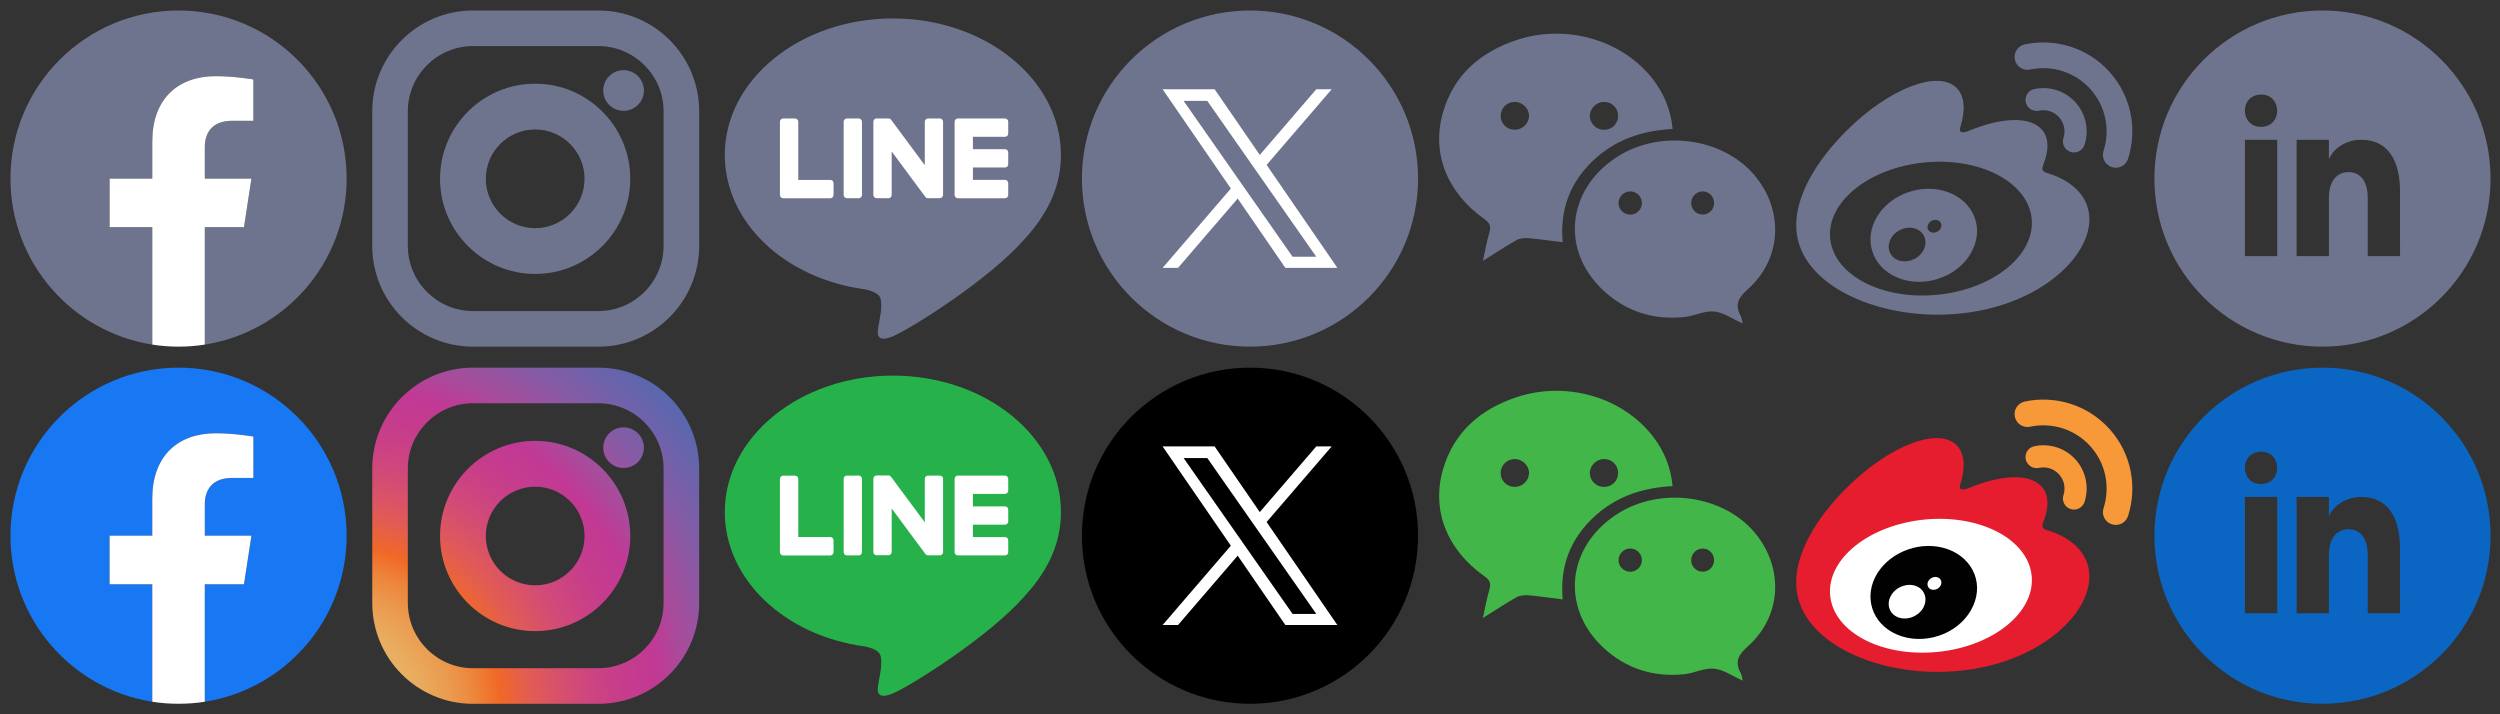
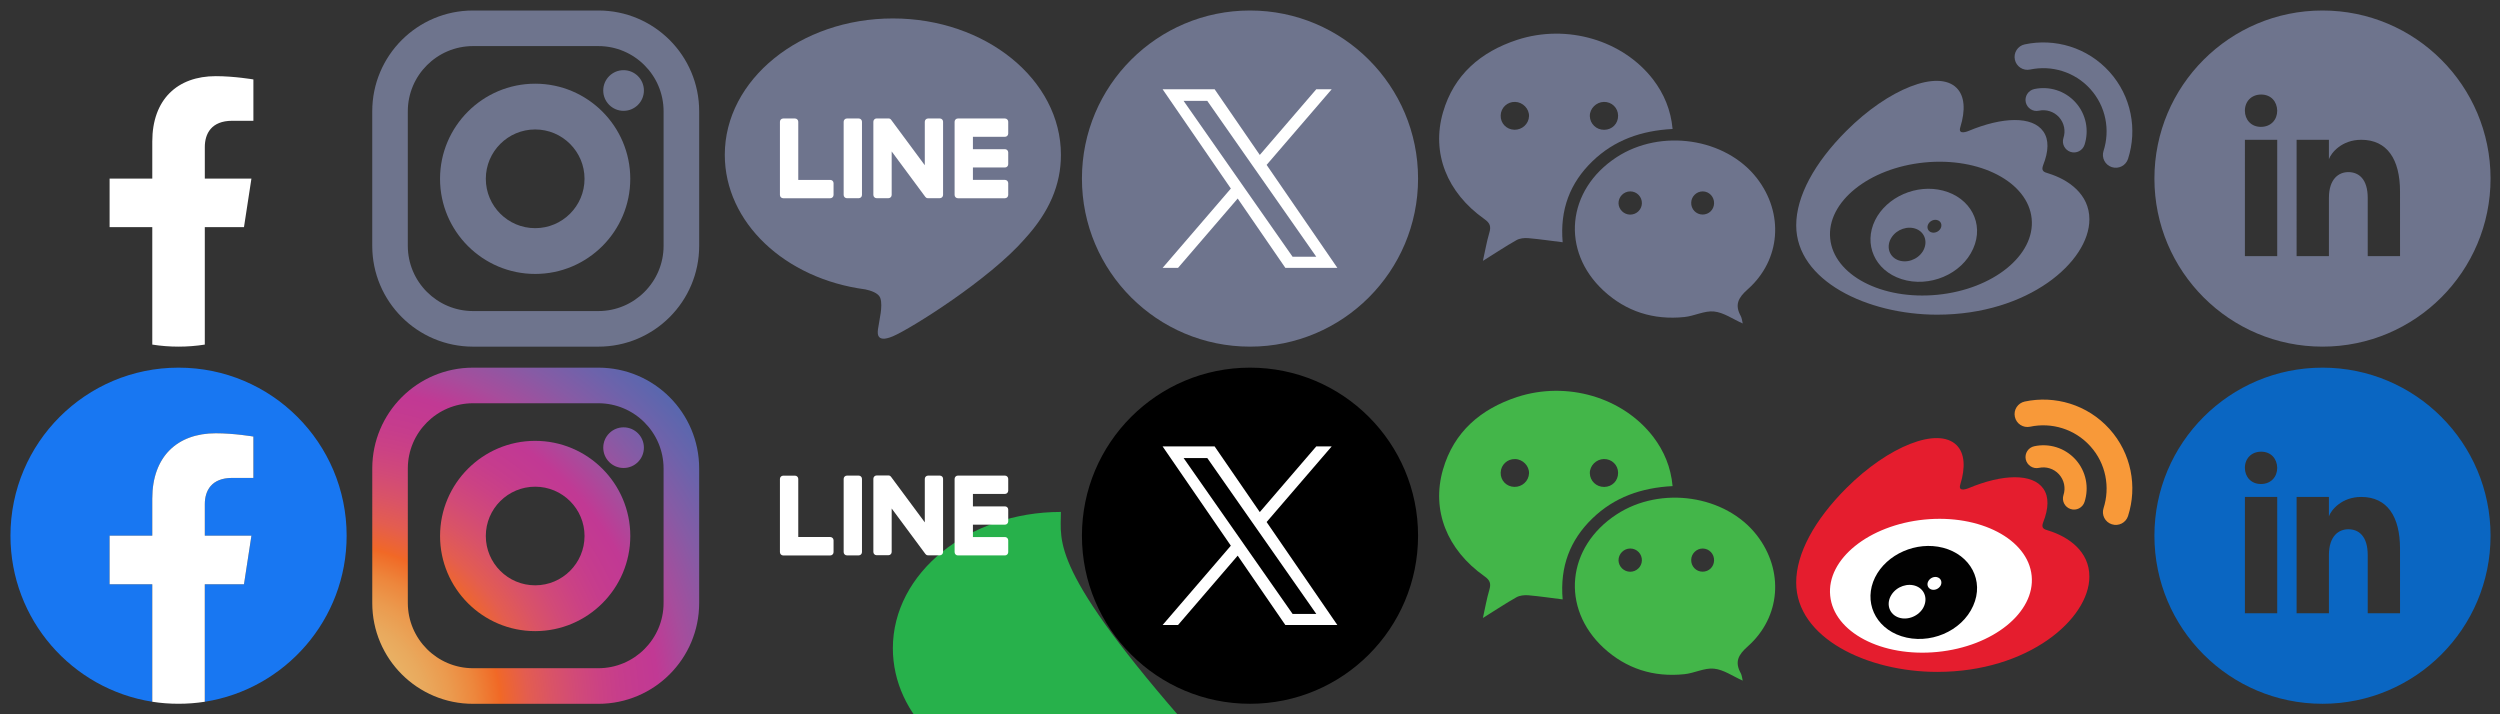
<svg xmlns="http://www.w3.org/2000/svg" xmlns:ns1="http://ns.adobe.com/AdobeSVGViewerExtensions/3.0/" xmlns:xlink="http://www.w3.org/1999/xlink" version="1.1" x="0px" y="0px" width="238px" height="68px" viewBox="-0.996 -1 238 68" enable-background="new -0.996 -1 238 68" xml:space="preserve">
  <rect x="-0.996" y="-1" width="238" height="68" fill="#333333" stroke="none" />
  <defs>
</defs>
  <path fill="#6E748D" d="M55.968,0H44.04c-5.305,0-9.598,4.297-9.598,9.598v12.805c0,5.3,4.294,9.598,9.598,9.598h11.928  c5.305,0,9.598-4.299,9.598-9.598V9.598C65.566,4.297,61.272,0,55.968,0z M62.178,22.402c0,3.423-2.786,6.211-6.21,6.211H44.04  c-3.426,0-6.213-2.788-6.213-6.211V9.598c0-3.423,2.787-6.211,6.213-6.211h11.928c3.424,0,6.21,2.788,6.21,6.211V22.402z" />
  <circle fill="#6E748D" cx="58.368" cy="7.616" r="1.936" />
  <path fill="#6E748D" d="M49.954,25.079c-4.995,0-9.058-4.061-9.058-9.056c0-4.992,4.063-9.055,9.058-9.055  c4.992,0,9.052,4.063,9.052,9.055C59.006,21.018,54.946,25.079,49.954,25.079z M49.954,11.324c-2.594,0-4.7,2.107-4.7,4.697  c0,2.593,2.106,4.7,4.7,4.7c2.591,0,4.697-2.106,4.697-4.7C54.651,13.431,52.545,11.324,49.954,11.324z" />
  <radialGradient id="SVGID_3_" cx="847.299" cy="1405.756" r="48.647" gradientTransform="matrix(1 0 0 1 -816.5 -1339)" gradientUnits="userSpaceOnUse">
    <stop offset="0" style="stop-color:#E6BE71" />
    <stop offset="0.073" style="stop-color:#E6BB6F" />
    <stop offset="0.131" style="stop-color:#E8B568" />
    <stop offset="0.183" style="stop-color:#E9A95D" />
    <stop offset="0.231" style="stop-color:#EB9A4E" />
    <stop offset="0.278" style="stop-color:#ED863C" />
    <stop offset="0.322" style="stop-color:#F06C28" />
    <stop offset="0.327" style="stop-color:#F16826" />
    <stop offset="0.332" style="stop-color:#EF672B" />
    <stop offset="0.381" style="stop-color:#E35D50" />
    <stop offset="0.43" style="stop-color:#D95367" />
    <stop offset="0.477" style="stop-color:#D14A78" />
    <stop offset="0.523" style="stop-color:#CB4284" />
    <stop offset="0.565" style="stop-color:#C63D8C" />
    <stop offset="0.604" style="stop-color:#C33A91" />
    <stop offset="0.636" style="stop-color:#C13994" />
    <stop offset="0.696" style="stop-color:#A64D9C" />
    <stop offset="0.771" style="stop-color:#865BA5" />
    <stop offset="0.84" style="stop-color:#6C63AB" />
    <stop offset="0.898" style="stop-color:#5967AE" />
    <stop offset="0.939" style="stop-color:#5268B0" />
    <ns1:midPointStop offset="0" style="stop-color:#E6BE71" />
    <ns1:midPointStop offset="0.5" style="stop-color:#E6BE71" />
    <ns1:midPointStop offset="0.073" style="stop-color:#E6BB6F" />
    <ns1:midPointStop offset="0.5" style="stop-color:#E6BB6F" />
    <ns1:midPointStop offset="0.131" style="stop-color:#E8B568" />
    <ns1:midPointStop offset="0.5" style="stop-color:#E8B568" />
    <ns1:midPointStop offset="0.183" style="stop-color:#E9A95D" />
    <ns1:midPointStop offset="0.5" style="stop-color:#E9A95D" />
    <ns1:midPointStop offset="0.231" style="stop-color:#EB9A4E" />
    <ns1:midPointStop offset="0.5" style="stop-color:#EB9A4E" />
    <ns1:midPointStop offset="0.278" style="stop-color:#ED863C" />
    <ns1:midPointStop offset="0.5" style="stop-color:#ED863C" />
    <ns1:midPointStop offset="0.322" style="stop-color:#F06C28" />
    <ns1:midPointStop offset="0.5" style="stop-color:#F06C28" />
    <ns1:midPointStop offset="0.327" style="stop-color:#F16826" />
    <ns1:midPointStop offset="0.5" style="stop-color:#F16826" />
    <ns1:midPointStop offset="0.332" style="stop-color:#EF672B" />
    <ns1:midPointStop offset="0.5" style="stop-color:#EF672B" />
    <ns1:midPointStop offset="0.381" style="stop-color:#E35D50" />
    <ns1:midPointStop offset="0.5" style="stop-color:#E35D50" />
    <ns1:midPointStop offset="0.43" style="stop-color:#D95367" />
    <ns1:midPointStop offset="0.5" style="stop-color:#D95367" />
    <ns1:midPointStop offset="0.477" style="stop-color:#D14A78" />
    <ns1:midPointStop offset="0.5" style="stop-color:#D14A78" />
    <ns1:midPointStop offset="0.523" style="stop-color:#CB4284" />
    <ns1:midPointStop offset="0.5" style="stop-color:#CB4284" />
    <ns1:midPointStop offset="0.565" style="stop-color:#C63D8C" />
    <ns1:midPointStop offset="0.5" style="stop-color:#C63D8C" />
    <ns1:midPointStop offset="0.604" style="stop-color:#C33A91" />
    <ns1:midPointStop offset="0.5" style="stop-color:#C33A91" />
    <ns1:midPointStop offset="0.636" style="stop-color:#C13994" />
    <ns1:midPointStop offset="0.5" style="stop-color:#C13994" />
    <ns1:midPointStop offset="0.696" style="stop-color:#A64D9C" />
    <ns1:midPointStop offset="0.5" style="stop-color:#A64D9C" />
    <ns1:midPointStop offset="0.771" style="stop-color:#865BA5" />
    <ns1:midPointStop offset="0.5" style="stop-color:#865BA5" />
    <ns1:midPointStop offset="0.84" style="stop-color:#6C63AB" />
    <ns1:midPointStop offset="0.5" style="stop-color:#6C63AB" />
    <ns1:midPointStop offset="0.898" style="stop-color:#5967AE" />
    <ns1:midPointStop offset="0.5" style="stop-color:#5967AE" />
    <ns1:midPointStop offset="0.939" style="stop-color:#5268B0" />
  </radialGradient>
  <path fill="url(#SVGID_3_)" d="M55.967,34H44.039c-5.303,0-9.596,4.3-9.596,9.6v12.805c0,5.306,4.295,9.599,9.596,9.599h11.928  c5.305,0,9.598-4.297,9.598-9.599V43.6C65.565,38.3,61.271,34,55.967,34z M62.177,56.402c0,3.423-2.786,6.212-6.21,6.212H44.039  c-3.424,0-6.21-2.789-6.21-6.212V43.6c0-3.425,2.786-6.211,6.21-6.211h11.928c3.424,0,6.21,2.786,6.21,6.211V56.402z" />
  <radialGradient id="SVGID_4_" cx="847.308" cy="1405.744" r="48.629" gradientTransform="matrix(1 0 0 1 -816.5 -1339)" gradientUnits="userSpaceOnUse">
    <stop offset="0" style="stop-color:#E6BE71" />
    <stop offset="0.073" style="stop-color:#E6BB6F" />
    <stop offset="0.131" style="stop-color:#E8B568" />
    <stop offset="0.183" style="stop-color:#E9A95D" />
    <stop offset="0.231" style="stop-color:#EB9A4E" />
    <stop offset="0.278" style="stop-color:#ED863C" />
    <stop offset="0.322" style="stop-color:#F06C28" />
    <stop offset="0.327" style="stop-color:#F16826" />
    <stop offset="0.332" style="stop-color:#EF672B" />
    <stop offset="0.381" style="stop-color:#E35D50" />
    <stop offset="0.43" style="stop-color:#D95367" />
    <stop offset="0.477" style="stop-color:#D14A78" />
    <stop offset="0.523" style="stop-color:#CB4284" />
    <stop offset="0.565" style="stop-color:#C63D8C" />
    <stop offset="0.604" style="stop-color:#C33A91" />
    <stop offset="0.636" style="stop-color:#C13994" />
    <stop offset="0.696" style="stop-color:#A64D9C" />
    <stop offset="0.771" style="stop-color:#865BA5" />
    <stop offset="0.84" style="stop-color:#6C63AB" />
    <stop offset="0.898" style="stop-color:#5967AE" />
    <stop offset="0.939" style="stop-color:#5268B0" />
    <ns1:midPointStop offset="0" style="stop-color:#E6BE71" />
    <ns1:midPointStop offset="0.5" style="stop-color:#E6BE71" />
    <ns1:midPointStop offset="0.073" style="stop-color:#E6BB6F" />
    <ns1:midPointStop offset="0.5" style="stop-color:#E6BB6F" />
    <ns1:midPointStop offset="0.131" style="stop-color:#E8B568" />
    <ns1:midPointStop offset="0.5" style="stop-color:#E8B568" />
    <ns1:midPointStop offset="0.183" style="stop-color:#E9A95D" />
    <ns1:midPointStop offset="0.5" style="stop-color:#E9A95D" />
    <ns1:midPointStop offset="0.231" style="stop-color:#EB9A4E" />
    <ns1:midPointStop offset="0.5" style="stop-color:#EB9A4E" />
    <ns1:midPointStop offset="0.278" style="stop-color:#ED863C" />
    <ns1:midPointStop offset="0.5" style="stop-color:#ED863C" />
    <ns1:midPointStop offset="0.322" style="stop-color:#F06C28" />
    <ns1:midPointStop offset="0.5" style="stop-color:#F06C28" />
    <ns1:midPointStop offset="0.327" style="stop-color:#F16826" />
    <ns1:midPointStop offset="0.5" style="stop-color:#F16826" />
    <ns1:midPointStop offset="0.332" style="stop-color:#EF672B" />
    <ns1:midPointStop offset="0.5" style="stop-color:#EF672B" />
    <ns1:midPointStop offset="0.381" style="stop-color:#E35D50" />
    <ns1:midPointStop offset="0.5" style="stop-color:#E35D50" />
    <ns1:midPointStop offset="0.43" style="stop-color:#D95367" />
    <ns1:midPointStop offset="0.5" style="stop-color:#D95367" />
    <ns1:midPointStop offset="0.477" style="stop-color:#D14A78" />
    <ns1:midPointStop offset="0.5" style="stop-color:#D14A78" />
    <ns1:midPointStop offset="0.523" style="stop-color:#CB4284" />
    <ns1:midPointStop offset="0.5" style="stop-color:#CB4284" />
    <ns1:midPointStop offset="0.565" style="stop-color:#C63D8C" />
    <ns1:midPointStop offset="0.5" style="stop-color:#C63D8C" />
    <ns1:midPointStop offset="0.604" style="stop-color:#C33A91" />
    <ns1:midPointStop offset="0.5" style="stop-color:#C33A91" />
    <ns1:midPointStop offset="0.636" style="stop-color:#C13994" />
    <ns1:midPointStop offset="0.5" style="stop-color:#C13994" />
    <ns1:midPointStop offset="0.696" style="stop-color:#A64D9C" />
    <ns1:midPointStop offset="0.5" style="stop-color:#A64D9C" />
    <ns1:midPointStop offset="0.771" style="stop-color:#865BA5" />
    <ns1:midPointStop offset="0.5" style="stop-color:#865BA5" />
    <ns1:midPointStop offset="0.84" style="stop-color:#6C63AB" />
    <ns1:midPointStop offset="0.5" style="stop-color:#6C63AB" />
    <ns1:midPointStop offset="0.898" style="stop-color:#5967AE" />
    <ns1:midPointStop offset="0.5" style="stop-color:#5967AE" />
    <ns1:midPointStop offset="0.939" style="stop-color:#5268B0" />
  </radialGradient>
  <circle fill="url(#SVGID_4_)" cx="58.369" cy="41.617" r="1.935" />
  <radialGradient id="SVGID_5_" cx="847.297" cy="1405.756" r="48.654" gradientTransform="matrix(1 0 0 1 -816.5 -1339)" gradientUnits="userSpaceOnUse">
    <stop offset="0" style="stop-color:#E6BE71" />
    <stop offset="0.073" style="stop-color:#E6BB6F" />
    <stop offset="0.131" style="stop-color:#E8B568" />
    <stop offset="0.183" style="stop-color:#E9A95D" />
    <stop offset="0.231" style="stop-color:#EB9A4E" />
    <stop offset="0.278" style="stop-color:#ED863C" />
    <stop offset="0.322" style="stop-color:#F06C28" />
    <stop offset="0.327" style="stop-color:#F16826" />
    <stop offset="0.332" style="stop-color:#EF672B" />
    <stop offset="0.381" style="stop-color:#E35D50" />
    <stop offset="0.43" style="stop-color:#D95367" />
    <stop offset="0.477" style="stop-color:#D14A78" />
    <stop offset="0.523" style="stop-color:#CB4284" />
    <stop offset="0.565" style="stop-color:#C63D8C" />
    <stop offset="0.604" style="stop-color:#C33A91" />
    <stop offset="0.636" style="stop-color:#C13994" />
    <stop offset="0.696" style="stop-color:#A64D9C" />
    <stop offset="0.771" style="stop-color:#865BA5" />
    <stop offset="0.84" style="stop-color:#6C63AB" />
    <stop offset="0.898" style="stop-color:#5967AE" />
    <stop offset="0.939" style="stop-color:#5268B0" />
    <ns1:midPointStop offset="0" style="stop-color:#E6BE71" />
    <ns1:midPointStop offset="0.5" style="stop-color:#E6BE71" />
    <ns1:midPointStop offset="0.073" style="stop-color:#E6BB6F" />
    <ns1:midPointStop offset="0.5" style="stop-color:#E6BB6F" />
    <ns1:midPointStop offset="0.131" style="stop-color:#E8B568" />
    <ns1:midPointStop offset="0.5" style="stop-color:#E8B568" />
    <ns1:midPointStop offset="0.183" style="stop-color:#E9A95D" />
    <ns1:midPointStop offset="0.5" style="stop-color:#E9A95D" />
    <ns1:midPointStop offset="0.231" style="stop-color:#EB9A4E" />
    <ns1:midPointStop offset="0.5" style="stop-color:#EB9A4E" />
    <ns1:midPointStop offset="0.278" style="stop-color:#ED863C" />
    <ns1:midPointStop offset="0.5" style="stop-color:#ED863C" />
    <ns1:midPointStop offset="0.322" style="stop-color:#F06C28" />
    <ns1:midPointStop offset="0.5" style="stop-color:#F06C28" />
    <ns1:midPointStop offset="0.327" style="stop-color:#F16826" />
    <ns1:midPointStop offset="0.5" style="stop-color:#F16826" />
    <ns1:midPointStop offset="0.332" style="stop-color:#EF672B" />
    <ns1:midPointStop offset="0.5" style="stop-color:#EF672B" />
    <ns1:midPointStop offset="0.381" style="stop-color:#E35D50" />
    <ns1:midPointStop offset="0.5" style="stop-color:#E35D50" />
    <ns1:midPointStop offset="0.43" style="stop-color:#D95367" />
    <ns1:midPointStop offset="0.5" style="stop-color:#D95367" />
    <ns1:midPointStop offset="0.477" style="stop-color:#D14A78" />
    <ns1:midPointStop offset="0.5" style="stop-color:#D14A78" />
    <ns1:midPointStop offset="0.523" style="stop-color:#CB4284" />
    <ns1:midPointStop offset="0.5" style="stop-color:#CB4284" />
    <ns1:midPointStop offset="0.565" style="stop-color:#C63D8C" />
    <ns1:midPointStop offset="0.5" style="stop-color:#C63D8C" />
    <ns1:midPointStop offset="0.604" style="stop-color:#C33A91" />
    <ns1:midPointStop offset="0.5" style="stop-color:#C33A91" />
    <ns1:midPointStop offset="0.636" style="stop-color:#C13994" />
    <ns1:midPointStop offset="0.5" style="stop-color:#C13994" />
    <ns1:midPointStop offset="0.696" style="stop-color:#A64D9C" />
    <ns1:midPointStop offset="0.5" style="stop-color:#A64D9C" />
    <ns1:midPointStop offset="0.771" style="stop-color:#865BA5" />
    <ns1:midPointStop offset="0.5" style="stop-color:#865BA5" />
    <ns1:midPointStop offset="0.84" style="stop-color:#6C63AB" />
    <ns1:midPointStop offset="0.5" style="stop-color:#6C63AB" />
    <ns1:midPointStop offset="0.898" style="stop-color:#5967AE" />
    <ns1:midPointStop offset="0.5" style="stop-color:#5967AE" />
    <ns1:midPointStop offset="0.939" style="stop-color:#5268B0" />
  </radialGradient>
  <path fill="url(#SVGID_5_)" d="M49.953,40.969c-4.995,0-9.055,4.066-9.055,9.055c0,4.992,4.06,9.058,9.055,9.058  c4.992,0,9.055-4.063,9.055-9.058C59.008,45.032,54.945,40.969,49.953,40.969z M49.953,54.723c-2.594,0-4.7-2.104-4.7-4.699  c0-2.59,2.106-4.691,4.7-4.691c2.59,0,4.699,2.104,4.699,4.691C54.652,52.617,52.543,54.723,49.953,54.723z" />
  <path fill="#6E748D" d="M100.004,13.74c0-7.159-7.177-12.984-16-12.984c-8.82,0-16,5.825-16,12.984  c0,6.417,5.694,11.794,13.38,12.81c0.521,0.111,1.232,0.344,1.412,0.789c0.162,0.405,0.104,1.039,0.052,1.446  c0,0-0.188,1.129-0.229,1.37c-0.07,0.404-0.321,1.582,1.386,0.861c1.708-0.722,9.213-5.425,12.571-9.29h-0.002  C98.892,19.185,100.004,16.604,100.004,13.74" />
  <path fill="#FFFFFF" d="M80.754,10.279h-1.121c-0.173,0-0.313,0.139-0.313,0.311v6.972c0,0.17,0.139,0.309,0.313,0.309h1.121  c0.173,0,0.31-0.139,0.31-0.309V10.59C81.064,10.418,80.926,10.279,80.754,10.279" />
  <path fill="#FFFFFF" d="M88.477,10.279h-1.121c-0.172,0-0.312,0.139-0.312,0.311v4.14l-3.194-4.312  c-0.008-0.012-0.016-0.024-0.026-0.032c-0.001,0-0.001-0.001-0.001-0.003c-0.005-0.006-0.013-0.014-0.02-0.02  c-0.001,0-0.004-0.002-0.005-0.004c-0.005-0.005-0.01-0.01-0.018-0.016c-0.002-0.001-0.005-0.004-0.008-0.007  c-0.006-0.001-0.01-0.005-0.016-0.009c-0.004-0.003-0.006-0.004-0.01-0.007c-0.005-0.002-0.011-0.007-0.016-0.011  c-0.005,0-0.008-0.001-0.011-0.003c-0.008-0.002-0.013-0.006-0.02-0.008c-0.002-0.002-0.006-0.004-0.01-0.004  c-0.006-0.002-0.012-0.006-0.02-0.007c-0.002-0.001-0.005-0.003-0.01-0.003c-0.005-0.002-0.012-0.002-0.019-0.004  c-0.004,0-0.009-0.001-0.013-0.001c-0.005-0.001-0.011-0.001-0.019-0.001c-0.005-0.001-0.009-0.001-0.016-0.002  c-0.004,0-0.006,0-0.01,0h-1.123c-0.172,0-0.311,0.139-0.311,0.311v6.972c0,0.171,0.139,0.31,0.311,0.31h1.123  c0.172,0,0.31-0.139,0.31-0.31v-4.14l3.199,4.32c0.022,0.03,0.049,0.056,0.079,0.077c0.003,0,0.003,0.002,0.005,0.003  c0.002,0.004,0.012,0.008,0.018,0.012c0.004,0,0.007,0.002,0.009,0.004c0.004,0.002,0.009,0.005,0.014,0.008  c0.005,0.002,0.011,0.004,0.016,0.007c0.003,0.001,0.005,0.003,0.011,0.004c0.008,0.003,0.014,0.004,0.021,0.005l0.005,0.001  c0.026,0.008,0.052,0.01,0.081,0.01h1.121c0.173,0,0.314-0.139,0.314-0.309V10.59C88.79,10.418,88.65,10.279,88.477,10.279" />
  <path fill="#FFFFFF" d="M78.048,16.127h-3.049v-5.536c0-0.172-0.139-0.311-0.31-0.311h-1.122c-0.175,0-0.313,0.139-0.313,0.311  v6.972l0,0c0,0.084,0.034,0.159,0.086,0.216c0.002,0.001,0.002,0.002,0.005,0.002c0.003,0.001,0.003,0.004,0.005,0.005  c0.055,0.053,0.131,0.087,0.216,0.087l0,0h4.481c0.172,0,0.312-0.141,0.312-0.312v-1.124C78.36,16.266,78.22,16.127,78.048,16.127" />
  <path fill="#FFFFFF" d="M94.676,12.025c0.172,0,0.311-0.139,0.311-0.311v-1.123c0-0.172-0.139-0.311-0.311-0.311h-4.483l0,0  c-0.084,0-0.16,0.032-0.216,0.086c-0.001,0.001-0.003,0.002-0.003,0.004c-0.002,0.001-0.004,0.003-0.005,0.006  c-0.054,0.056-0.087,0.131-0.087,0.214l0,0v6.972l0,0c0,0.084,0.034,0.16,0.087,0.216c0.001,0.001,0.004,0.002,0.005,0.002  c0,0.001,0.001,0.004,0.003,0.004c0.056,0.055,0.134,0.089,0.216,0.089l0,0h4.483c0.172,0,0.311-0.141,0.311-0.312v-1.124  c0-0.173-0.139-0.312-0.311-0.312h-3.05v-1.179h3.05c0.172,0,0.311-0.139,0.311-0.311v-1.123c0-0.172-0.139-0.311-0.311-0.311h-3.05  v-1.18h3.05V12.025z" />
-   <path fill="#27B14B" d="M100.004,47.736c0-7.158-7.177-12.979-16-12.979c-8.82,0-16,5.821-16,12.979  c0,6.42,5.694,11.799,13.38,12.811c0.521,0.112,1.232,0.344,1.412,0.789c0.162,0.406,0.104,1.039,0.052,1.448  c0,0-0.188,1.127-0.229,1.368c-0.07,0.404-0.321,1.582,1.386,0.861c1.708-0.724,9.213-5.428,12.571-9.291h-0.002  C98.892,53.184,100.004,50.602,100.004,47.736" />
+   <path fill="#27B14B" d="M100.004,47.736c-8.82,0-16,5.821-16,12.979  c0,6.42,5.694,11.799,13.38,12.811c0.521,0.112,1.232,0.344,1.412,0.789c0.162,0.406,0.104,1.039,0.052,1.448  c0,0-0.188,1.127-0.229,1.368c-0.07,0.404-0.321,1.582,1.386,0.861c1.708-0.724,9.213-5.428,12.571-9.291h-0.002  C98.892,53.184,100.004,50.602,100.004,47.736" />
  <path fill="#FFFFFF" d="M80.754,44.277h-1.121c-0.173,0-0.313,0.141-0.313,0.312v6.972c0,0.172,0.139,0.313,0.313,0.313h1.121  c0.173,0,0.31-0.143,0.31-0.313v-6.972C81.064,44.417,80.926,44.277,80.754,44.277" />
  <path fill="#FFFFFF" d="M88.477,44.277h-1.121c-0.172,0-0.312,0.141-0.312,0.312v4.138l-3.194-4.309  c-0.008-0.016-0.016-0.027-0.026-0.031c-0.001,0-0.001-0.003-0.001-0.003c-0.005-0.008-0.013-0.013-0.02-0.021  c-0.001,0-0.004-0.004-0.005-0.004c-0.005-0.008-0.01-0.014-0.018-0.021c-0.002-0.002-0.005-0.005-0.008-0.008  c-0.006,0-0.01-0.005-0.016-0.008c-0.004-0.004-0.006-0.008-0.01-0.01c-0.005-0.002-0.011-0.006-0.016-0.01  c-0.005,0-0.008,0-0.011-0.004c-0.008-0.007-0.013-0.009-0.02-0.012c-0.002-0.003-0.006-0.003-0.01-0.003  c-0.006-0.002-0.012-0.005-0.02-0.009c-0.002,0-0.005-0.002-0.01-0.002c-0.005-0.002-0.012-0.002-0.019-0.002  c-0.004,0-0.009-0.004-0.013-0.004c-0.005,0-0.011,0-0.019,0c-0.005-0.002-0.009-0.002-0.016-0.002c-0.004,0-0.006,0-0.01,0h-1.123  c-0.172,0-0.311,0.139-0.311,0.311v6.972c0,0.173,0.139,0.31,0.311,0.31h1.123c0.172,0,0.31-0.139,0.31-0.31v-4.139l3.199,4.315  c0.022,0.029,0.049,0.059,0.079,0.082c0.003,0,0.003,0,0.005,0.004c0.002,0.002,0.012,0.008,0.018,0.01  c0.004,0,0.007,0.003,0.009,0.006c0.004,0.003,0.009,0.005,0.014,0.008s0.011,0.003,0.016,0.005  c0.003,0.003,0.005,0.003,0.011,0.007c0.008,0.002,0.014,0.002,0.021,0.008h0.005c0.026,0.011,0.052,0.014,0.081,0.014h1.121  c0.173,0,0.314-0.143,0.314-0.313v-6.972C88.79,44.417,88.65,44.277,88.477,44.277" />
  <path fill="#FFFFFF" d="M78.048,50.125h-3.049v-5.532c0-0.172-0.139-0.311-0.31-0.311h-1.122c-0.175,0-0.313,0.14-0.313,0.311v6.972  l0,0c0,0.086,0.034,0.158,0.086,0.219c0.002,0.002,0.002,0.002,0.005,0.002c0.003,0.003,0.003,0.006,0.005,0.006  c0.055,0.057,0.131,0.088,0.216,0.088l0,0h4.481c0.172,0,0.312-0.143,0.312-0.313v-1.127C78.36,50.266,78.22,50.125,78.048,50.125" />
  <path fill="#FFFFFF" d="M94.676,46.023c0.172,0,0.311-0.141,0.311-0.312V44.59c0-0.172-0.139-0.313-0.311-0.313h-4.483l0,0  c-0.084,0-0.16,0.031-0.216,0.088c-0.001,0.003-0.003,0.003-0.003,0.006c-0.002,0-0.004,0.002-0.005,0.005  c-0.054,0.058-0.087,0.13-0.087,0.214l0,0v6.973l0,0c0,0.086,0.034,0.162,0.087,0.217c0.001,0.003,0.004,0.003,0.005,0.003  c0,0.003,0.001,0.006,0.003,0.006c0.056,0.055,0.134,0.088,0.216,0.088l0,0h4.483c0.172,0,0.311-0.142,0.311-0.313v-1.125  c0-0.172-0.139-0.313-0.311-0.313h-3.05v-1.177h3.05c0.172,0,0.311-0.14,0.311-0.313v-1.123c0-0.172-0.139-0.306-0.311-0.306h-3.05  v-1.185h3.05V46.023z" />
  <path fill="#FFFFFF" d="M172.359,54.865c0,3.727,4.854,6.749,10.836,6.749c5.983,0,10.843-3.022,10.843-6.749  c0-3.73-4.855-6.751-10.843-6.751C177.211,48.117,172.359,51.139,172.359,54.865" />
  <path fill="#E51D2E" d="M183.447,61.064c-5.297,0.522-9.868-1.873-10.209-5.354c-0.349-3.479,3.672-6.718,8.972-7.248  c5.293-0.521,9.864,1.87,10.209,5.354C192.762,57.297,188.747,60.542,183.447,61.064 M194.043,49.52  c-0.451-0.133-0.758-0.227-0.521-0.813c0.506-1.29,0.561-2.398,0.008-3.188c-1.039-1.479-3.881-1.404-7.139-0.037  c0-0.006-1.027,0.447-0.766-0.363c0.502-1.612,0.426-2.961-0.353-3.739c-1.771-1.769-6.476,0.067-10.5,4.093  c-3.022,3.021-4.771,6.217-4.771,8.985c0,5.288,6.785,8.507,13.424,8.507c8.695,0,14.486-5.057,14.486-9.068  C197.922,51.465,195.879,50.09,194.043,49.52" />
  <path fill="#F89939" d="M199.824,39.835c-2.104-2.327-5.202-3.216-8.067-2.608l0,0c-0.66,0.144-1.082,0.791-0.938,1.453  c0.139,0.661,0.791,1.086,1.453,0.942c2.031-0.431,4.238,0.203,5.732,1.86c1.492,1.646,1.896,3.912,1.258,5.893l0,0  c-0.209,0.643,0.141,1.333,0.789,1.537c0.643,0.209,1.336-0.143,1.543-0.788v-0.003C202.49,45.338,201.922,42.163,199.824,39.835" />
  <path fill="#F89939" d="M196.596,42.749c-1.025-1.135-2.533-1.567-3.928-1.267c-0.572,0.121-0.933,0.682-0.812,1.25  c0.125,0.563,0.687,0.936,1.254,0.809l0,0c0.683-0.145,1.416,0.066,1.916,0.619c0.5,0.558,0.64,1.309,0.42,1.973l0,0  c-0.18,0.553,0.125,1.148,0.681,1.328c0.551,0.182,1.147-0.125,1.326-0.68c0.438-1.359,0.163-2.903-0.861-4.039" />
  <path fill="#010101" d="M183.742,54.764c-0.188,0.316-0.592,0.473-0.913,0.342c-0.318-0.138-0.421-0.482-0.24-0.797  c0.188-0.313,0.582-0.466,0.895-0.341C183.805,54.089,183.918,54.448,183.742,54.764 M182.055,56.934  c-0.514,0.813-1.609,1.176-2.438,0.799c-0.813-0.373-1.055-1.32-0.541-2.117c0.509-0.797,1.566-1.146,2.386-0.805  C182.292,55.162,182.555,56.107,182.055,56.934 M183.981,51.145c-2.525-0.651-5.369,0.601-6.471,2.821  c-1.115,2.265-0.035,4.778,2.512,5.601c2.641,0.855,5.75-0.45,6.828-2.896C187.922,54.282,186.586,51.82,183.981,51.145" />
  <path fill="#6E748D" d="M194.043,15.519c-0.451-0.134-0.758-0.228-0.523-0.818c0.508-1.286,0.563-2.396,0.008-3.185  c-1.039-1.484-3.879-1.406-7.137-0.042c0-0.002-1.027,0.448-0.766-0.364c0.502-1.612,0.426-2.961-0.353-3.74  c-1.771-1.768-6.476,0.068-10.498,4.096c-3.022,3.019-4.771,6.218-4.771,8.985c0,5.289,6.785,8.507,13.422,8.507  c8.697,0,14.488-5.057,14.488-9.07C197.922,17.464,195.879,16.088,194.043,15.519z M183.447,27.063  c-5.295,0.521-9.866-1.872-10.209-5.351c-0.346-3.476,3.672-6.718,8.972-7.245c5.293-0.524,9.864,1.872,10.209,5.348  C192.762,23.296,188.747,26.54,183.447,27.063z" />
  <path fill="#6E748D" d="M199.822,5.834c-2.104-2.328-5.2-3.215-8.065-2.609l0,0c-0.66,0.14-1.082,0.792-0.938,1.453  c0.139,0.661,0.791,1.085,1.451,0.942c2.033-0.429,4.238,0.203,5.734,1.857c1.49,1.653,1.896,3.914,1.256,5.892l0,0  c-0.207,0.646,0.143,1.333,0.789,1.542c0.645,0.208,1.336-0.145,1.545-0.79V14.12C202.49,11.336,201.922,8.163,199.822,5.834" />
  <path fill="#6E748D" d="M196.594,8.749c-1.023-1.136-2.531-1.568-3.926-1.271c-0.57,0.123-0.933,0.683-0.812,1.254  c0.125,0.565,0.687,0.935,1.254,0.806l0,0c0.683-0.143,1.416,0.068,1.916,0.621c0.5,0.557,0.638,1.312,0.418,1.976l0,0  c-0.18,0.552,0.125,1.147,0.681,1.328c0.553,0.177,1.147-0.126,1.328-0.681c0.438-1.359,0.163-2.903-0.861-4.038" />
  <path fill="#6E748D" d="M183.742,20.762c-0.188,0.32-0.592,0.472-0.913,0.342c-0.318-0.133-0.421-0.484-0.24-0.797  c0.188-0.312,0.582-0.462,0.895-0.336C183.805,20.087,183.92,20.447,183.742,20.762 M182.055,22.931  c-0.514,0.817-1.607,1.177-2.438,0.799c-0.813-0.372-1.055-1.322-0.541-2.119c0.509-0.795,1.566-1.145,2.386-0.803  C182.292,21.161,182.555,22.106,182.055,22.931 M183.981,17.145c-2.523-0.656-5.369,0.599-6.469,2.822  c-1.117,2.265-0.037,4.778,2.51,5.601c2.641,0.852,5.75-0.453,6.828-2.898C187.922,20.283,186.586,17.82,183.981,17.145" />
  <path fill="#6E748D" d="M158.234,11.279c-2.969,0.154-5.556,1.055-7.649,3.09c-2.117,2.055-3.084,4.571-2.816,7.693  c-1.162-0.14-2.221-0.3-3.283-0.391c-0.367-0.031-0.807,0.016-1.111,0.188c-1.033,0.584-2.025,1.243-3.199,1.976  c0.22-0.973,0.359-1.828,0.604-2.648c0.184-0.604,0.098-0.938-0.457-1.328c-3.57-2.519-5.07-6.286-3.945-10.169  c1.039-3.585,3.594-5.76,7.066-6.899c4.742-1.543,10.066,0.034,12.951,3.797C157.426,7.949,158.068,9.473,158.234,11.279z   M144.567,10.068c0.027-0.708-0.588-1.346-1.318-1.367c-0.746-0.024-1.358,0.547-1.381,1.285c-0.025,0.748,0.545,1.346,1.303,1.367  C143.911,11.369,144.536,10.798,144.567,10.068z M151.695,8.702c-0.733,0.014-1.354,0.639-1.34,1.35  c0.017,0.737,0.621,1.317,1.375,1.306c0.754-0.009,1.328-0.591,1.317-1.347C153.047,9.273,152.443,8.686,151.695,8.702z" />
  <path fill="#6E748D" d="M164.911,29.795c-0.941-0.419-1.806-1.044-2.726-1.14c-0.914-0.096-1.873,0.432-2.834,0.527  c-2.916,0.3-5.524-0.513-7.683-2.505c-4.1-3.792-3.516-9.601,1.229-12.705c4.215-2.76,10.389-1.841,13.361,1.99  c2.59,3.343,2.289,7.778-0.875,10.585c-0.918,0.814-1.248,1.481-0.654,2.551C164.833,29.298,164.848,29.548,164.911,29.795z   M154.199,19.432c0.599,0,1.091-0.47,1.113-1.061c0.024-0.625-0.478-1.15-1.104-1.15c-0.621-0.005-1.14,0.527-1.121,1.145  C153.109,18.954,153.608,19.432,154.199,19.432z M161.106,17.221c-0.586-0.002-1.078,0.472-1.1,1.057  c-0.027,0.628,0.463,1.145,1.084,1.148c0.6,0,1.072-0.453,1.094-1.055C162.208,17.746,161.725,17.225,161.106,17.221z" />
  <path fill="#43B649" d="M158.234,45.277c-2.969,0.154-5.556,1.056-7.649,3.091c-2.117,2.055-3.084,4.571-2.816,7.694  c-1.162-0.141-2.221-0.303-3.283-0.394c-0.367-0.026-0.807,0.019-1.111,0.188c-1.033,0.582-2.025,1.242-3.199,1.976  c0.22-0.974,0.359-1.828,0.604-2.646c0.184-0.604,0.098-0.938-0.457-1.326c-3.57-2.521-5.07-6.287-3.945-10.17  c1.039-3.584,3.594-5.758,7.066-6.899c4.742-1.542,10.066,0.033,12.951,3.799C157.426,41.948,158.068,43.471,158.234,45.277z   M144.567,44.066c0.027-0.705-0.588-1.346-1.318-1.363c-0.746-0.026-1.358,0.547-1.381,1.285c-0.025,0.746,0.545,1.347,1.303,1.363  C143.911,45.366,144.536,44.798,144.567,44.066z M151.695,42.699c-0.733,0.015-1.354,0.638-1.34,1.351  c0.017,0.736,0.621,1.316,1.375,1.306c0.754-0.01,1.328-0.59,1.317-1.349C153.047,43.271,152.443,42.688,151.695,42.699z" />
  <path fill="#43B649" d="M164.911,63.796c-0.941-0.417-1.806-1.043-2.726-1.139c-0.914-0.097-1.873,0.432-2.834,0.526  c-2.916,0.305-5.524-0.515-7.683-2.504c-4.1-3.795-3.516-9.604,1.229-12.703c4.215-2.762,10.391-1.847,13.361,1.984  c2.59,3.35,2.289,7.778-0.875,10.586c-0.918,0.813-1.248,1.479-0.654,2.555C164.833,63.298,164.848,63.547,164.911,63.796z   M154.199,53.43c0.599,0,1.091-0.473,1.113-1.062c0.024-0.626-0.478-1.149-1.104-1.149c-0.621-0.005-1.14,0.527-1.121,1.146  C153.109,52.953,153.608,53.43,154.199,53.43z M161.106,51.219c-0.586-0.003-1.078,0.473-1.1,1.059  c-0.027,0.631,0.463,1.146,1.084,1.146c0.6,0,1.072-0.453,1.094-1.055C162.208,51.746,161.727,51.225,161.106,51.219z" />
  <g>
    <defs>
      <rect id="SVGID_2_" x="0.004" y="34" width="32" height="31.999" />
    </defs>
    <clipPath id="SVGID_6_">
      <use xlink:href="#SVGID_2_" overflow="visible" />
    </clipPath>
    <path clip-path="url(#SVGID_6_)" fill="#1877F2" d="M32.004,50c0-8.837-7.166-16-16.001-16C7.164,34,0,41.163,0,50   c0,7.984,5.852,14.604,13.501,15.805V54.621H9.438V50h4.063v-3.525c0-4.013,2.39-6.228,6.046-6.228c1.75,0,3.581,0.313,3.581,0.313   v3.937h-2.017c-1.988,0-2.608,1.233-2.608,2.498V50h4.438l-0.709,4.624h-3.728v11.183C26.152,64.604,32.004,57.984,32.004,50   L32.004,50z" />
  </g>
  <path fill="#FFFFFF" d="M22.231,54.622l0.709-4.625h-4.438v-3.001c0-1.266,0.62-2.499,2.608-2.499h2.017v-3.937  c0,0-1.832-0.313-3.581-0.313c-3.656,0-6.046,2.212-6.046,6.227v3.521H9.437v4.625H13.5v11.187c0.815,0.129,1.649,0.191,2.5,0.191  s1.686-0.064,2.5-0.191V54.622H22.231L22.231,54.622z" />
  <g>
    <defs>
-       <rect id="SVGID_1_" x="0.004" width="32" height="31.998" />
-     </defs>
+       </defs>
    <clipPath id="SVGID_7_">
      <use xlink:href="#SVGID_1_" overflow="visible" />
    </clipPath>
    <path clip-path="url(#SVGID_7_)" fill="#6E748D" d="M32.004,16c0-8.837-7.166-16-16.001-16C7.164,0,0,7.162,0,16   c0,7.986,5.852,14.604,13.501,15.805V20.623H9.438V16h4.063v-3.526c0-4.01,2.389-6.225,6.045-6.225c1.75,0,3.581,0.312,3.581,0.312   v3.937H21.11c-1.988,0-2.608,1.234-2.608,2.499V16h4.438l-0.709,4.624h-3.728v11.181C26.152,30.604,32.004,23.986,32.004,16   L32.004,16z" />
  </g>
  <path fill="#FFFFFF" d="M22.231,20.624L22.94,16h-4.438v-3.002c0-1.265,0.62-2.499,2.608-2.499h2.017V6.562  c0,0-1.832-0.312-3.581-0.312c-3.656,0-6.045,2.214-6.045,6.225V16H9.438v4.624h4.063v11.181C14.315,31.934,15.15,32,16.001,32  s1.686-0.066,2.5-0.195V20.624H22.231L22.231,20.624z" />
  <path fill="#6E748D" d="M220.104,0c-8.836,0-16,7.164-16,16s7.164,16,16,16c8.837,0,16-7.164,16-16S228.941,0,220.104,0z   M215.795,23.385h-3.076V12.308h3.076V23.385z M214.249,11.077h-0.019c-0.918,0-1.513-0.685-1.513-1.539  c0-0.874,0.613-1.538,1.548-1.538c0.937,0,1.514,0.665,1.53,1.538C215.795,10.392,215.202,11.077,214.249,11.077z M227.488,23.385  h-3.077v-5.539c0-1.846-0.89-2.461-1.846-2.461c-0.891,0-1.848,0.615-1.848,2.461v5.539h-3.076V12.308h3.076v1.846  c0.211-0.604,1.223-1.846,3.078-1.846c2.461,0,3.691,1.846,3.691,4.923L227.488,23.385L227.488,23.385z" />
  <path fill="#0A66C2" d="M220.104,34c-8.836,0-16,7.164-16,16s7.164,16,16,16c8.837,0,16-7.164,16-16S228.941,34,220.104,34z   M215.795,57.385h-3.076V46.309h3.076V57.385z M214.249,45.077h-0.019c-0.918,0-1.513-0.685-1.513-1.539  c0-0.874,0.613-1.538,1.548-1.538c0.937,0,1.514,0.664,1.53,1.538C215.795,44.393,215.202,45.077,214.249,45.077z M227.488,57.385  h-3.077v-5.539c0-1.846-0.89-2.461-1.846-2.461c-0.891,0-1.848,0.615-1.848,2.461v5.539h-3.076V46.309h3.076v1.846  c0.211-0.604,1.223-1.846,3.078-1.846c2.461,0,3.691,1.846,3.691,4.922L227.488,57.385L227.488,57.385z" />
  <circle fill="#6E748D" cx="118.004" cy="16" r="16" />
  <path fill="#FFFFFF" d="M119.586,14.698L125.78,7.5h-1.469l-5.375,6.25l-4.297-6.25h-4.953l6.495,9.45l-6.495,7.55h1.468  l5.678-6.601l4.537,6.601h4.951L119.586,14.698L119.586,14.698z M117.576,17.034l-0.657-0.941l-5.236-7.489h2.254l4.225,6.043  l0.659,0.941l5.494,7.856h-2.256L117.576,17.034L117.576,17.034z" />
  <circle cx="118.004" cy="50" r="16" />
  <path fill="#FFFFFF" d="M119.586,48.697l6.193-7.197h-1.469l-5.375,6.25l-4.297-6.25h-4.953l6.495,9.45l-6.495,7.55h1.468  l5.678-6.601l4.537,6.601h4.951L119.586,48.697L119.586,48.697z M117.576,51.035l-0.657-0.942l-5.236-7.488h2.254l4.225,6.043  l0.659,0.941l5.494,7.856h-2.256L117.576,51.035L117.576,51.035z" />
</svg>